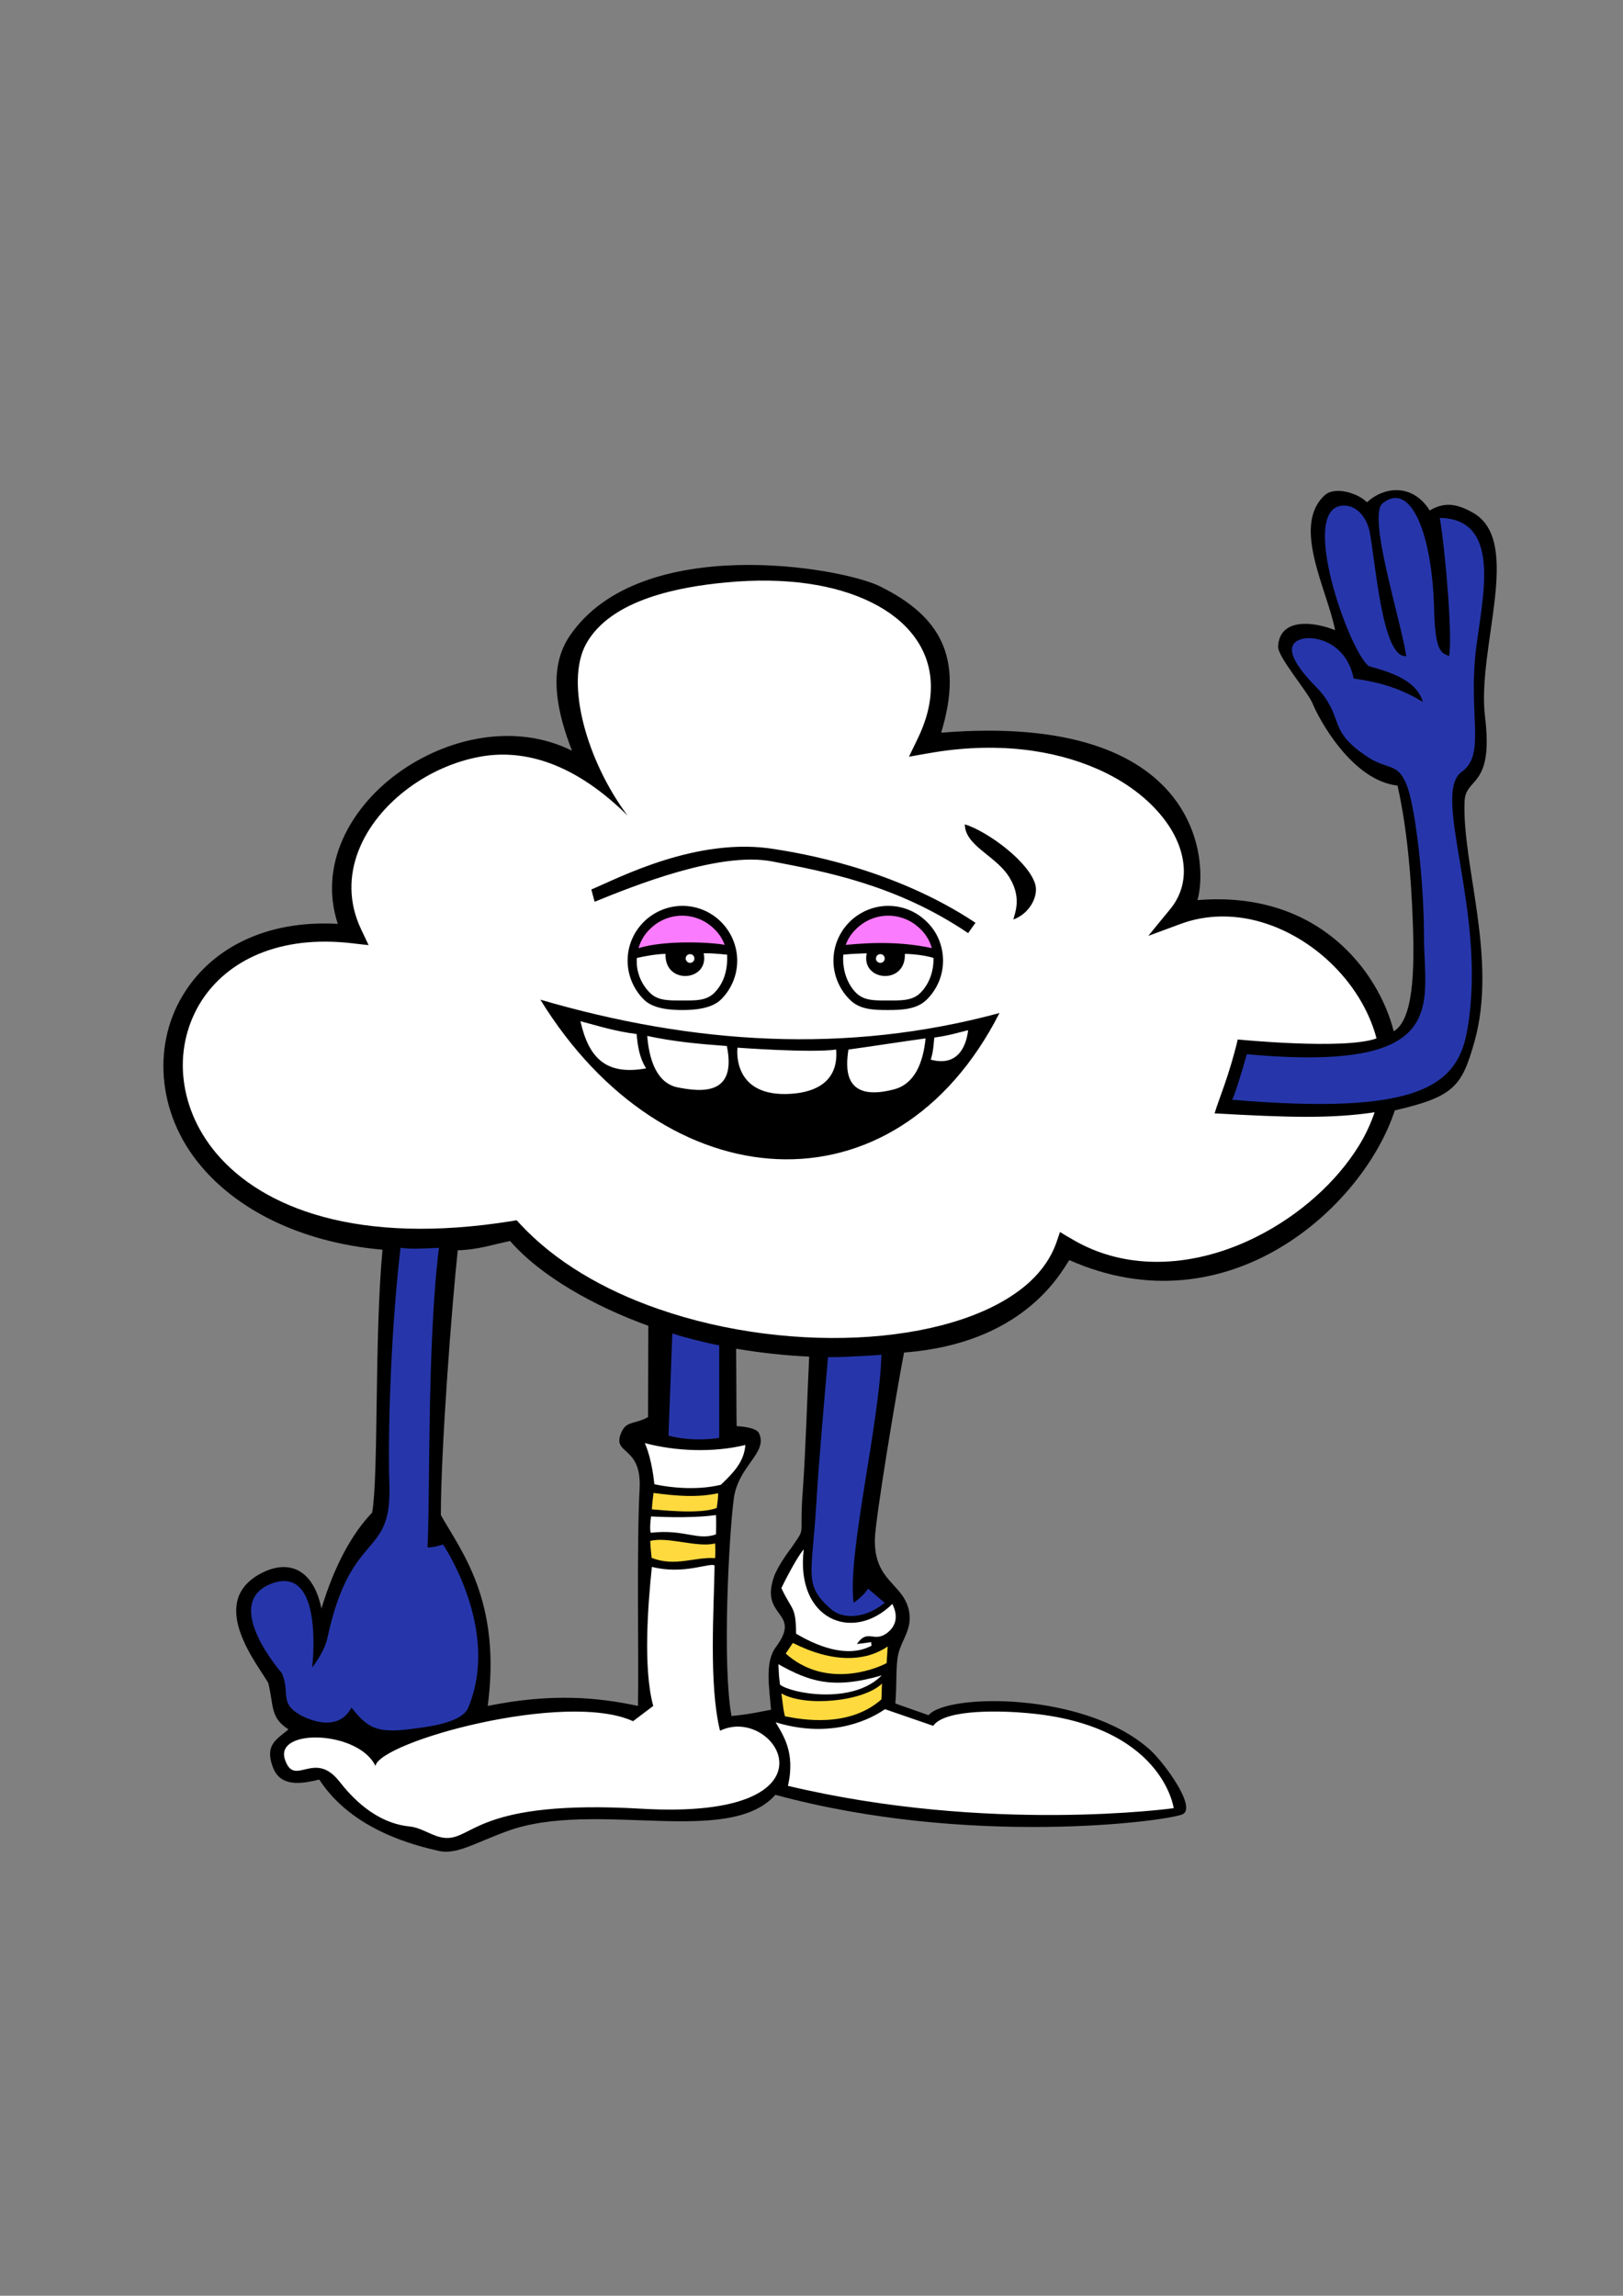
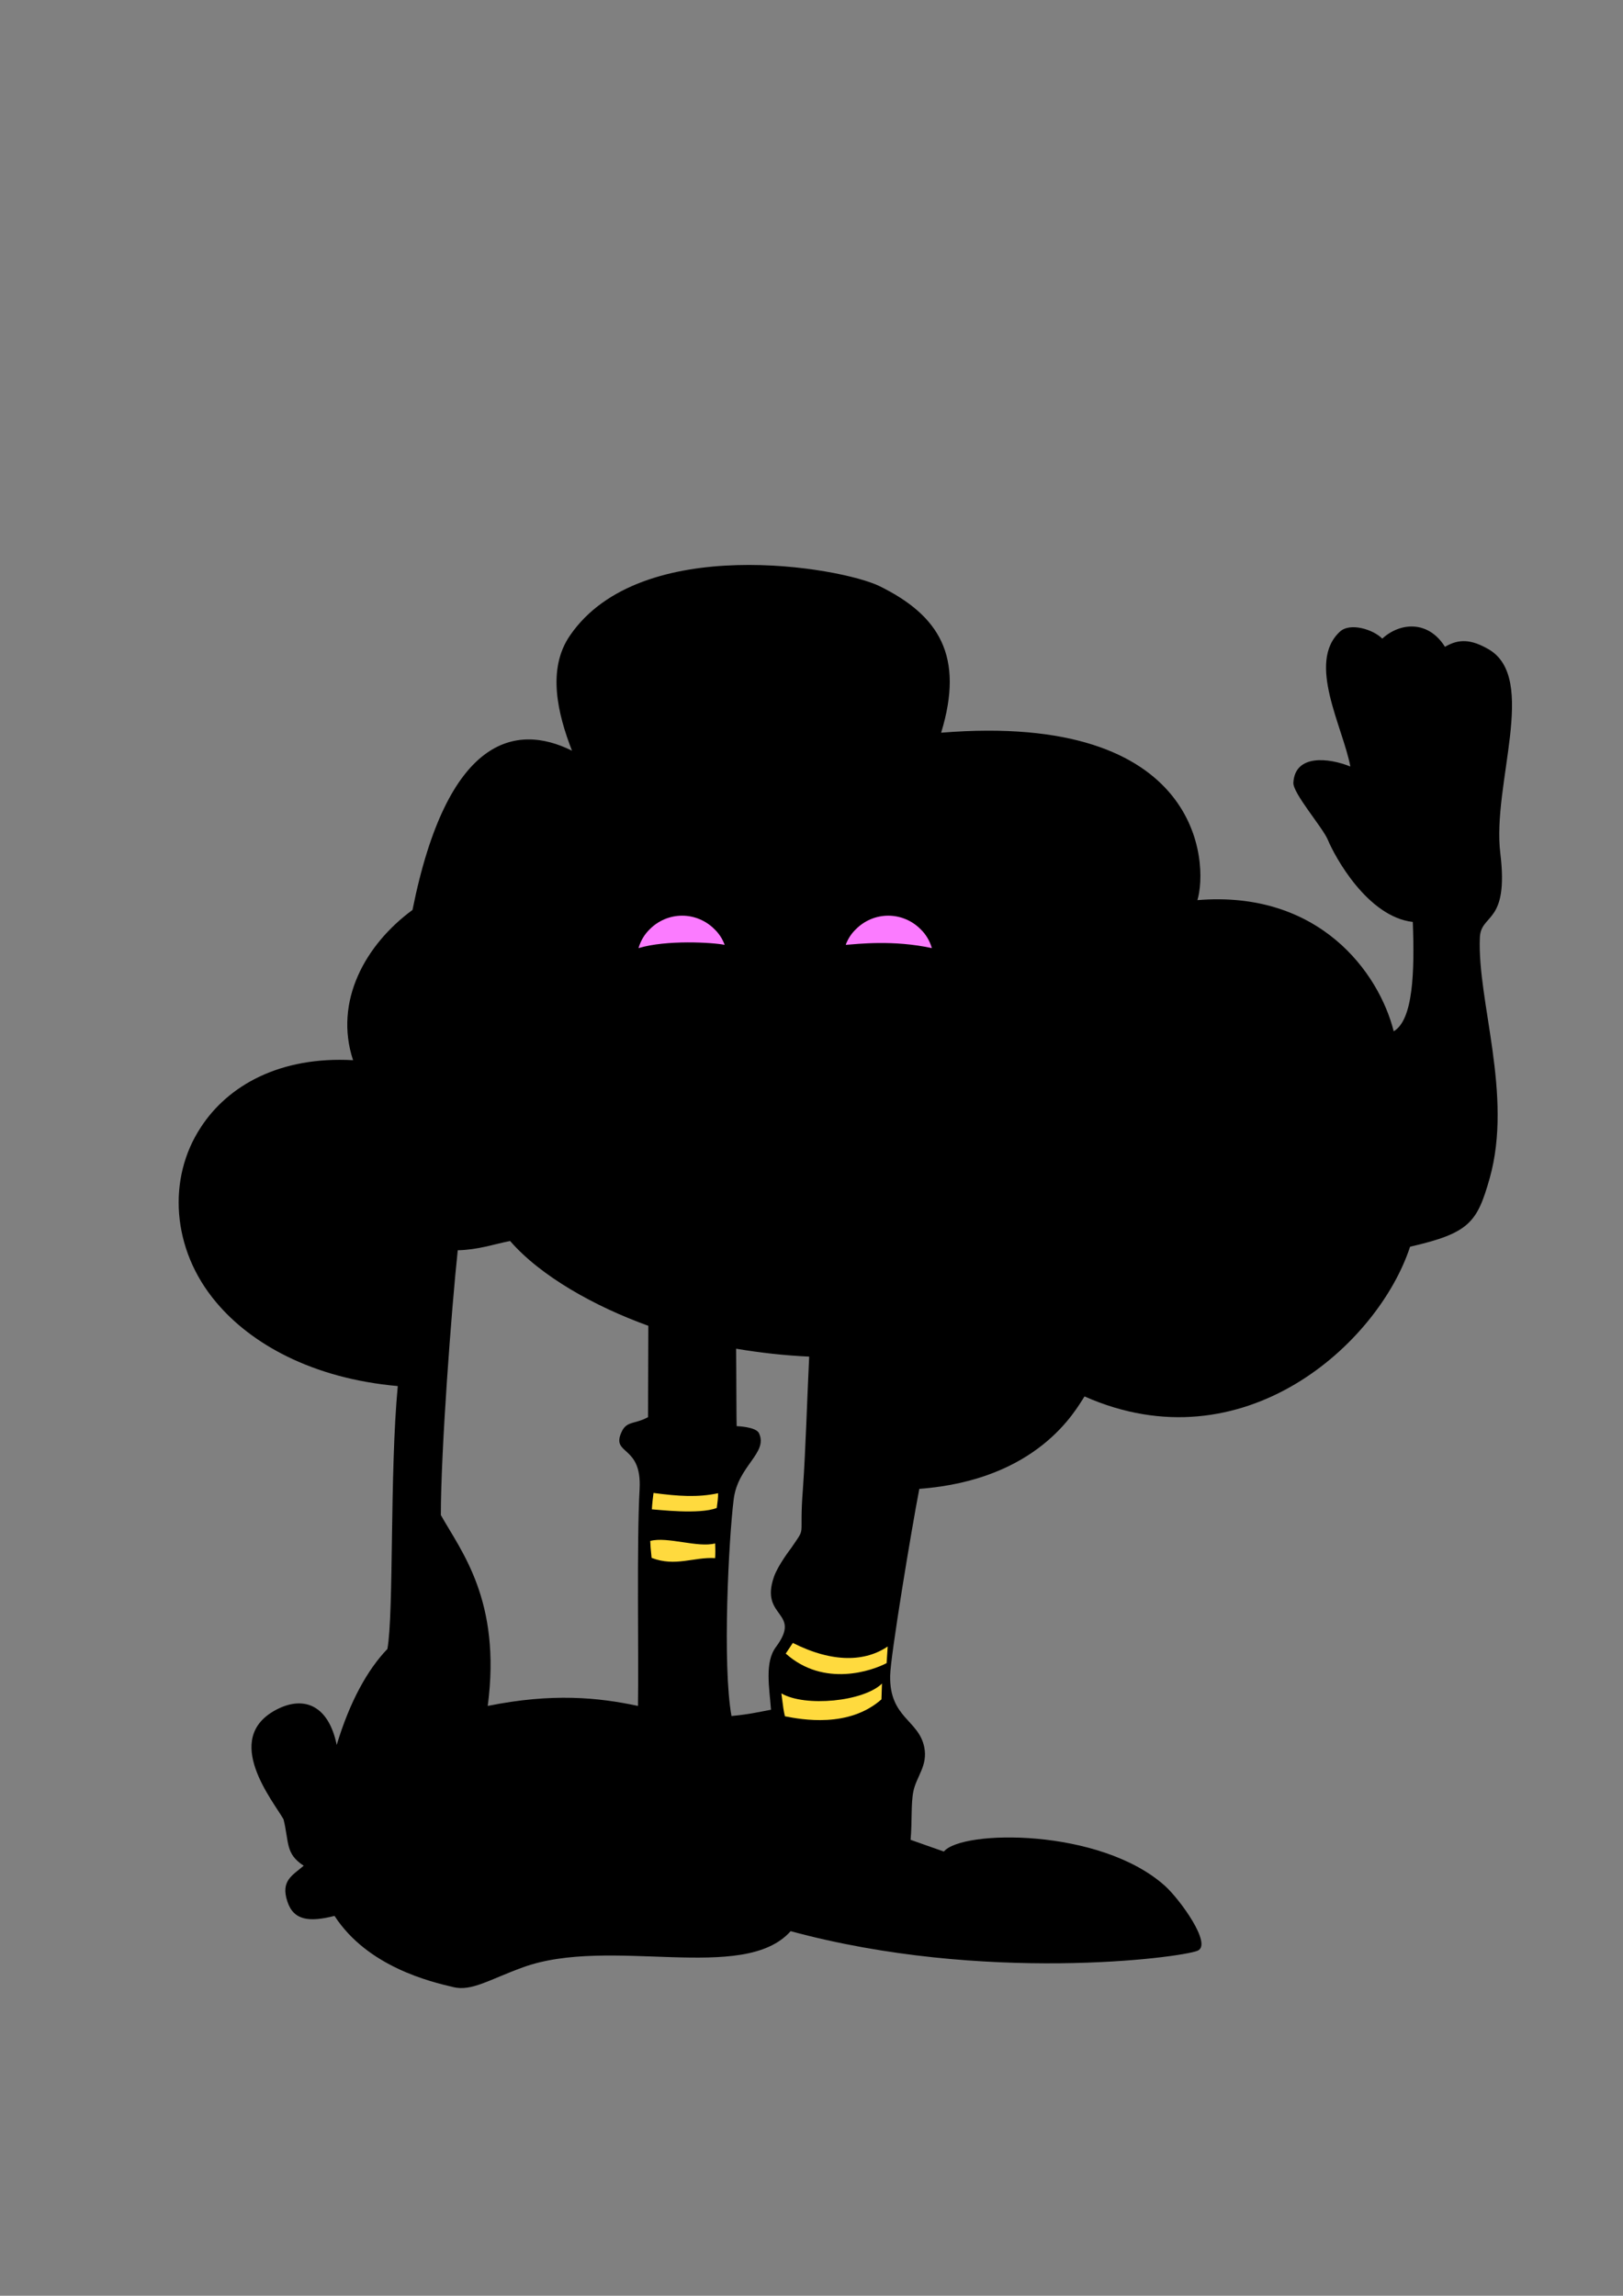
<svg xmlns="http://www.w3.org/2000/svg" version="1.1" x="0px" y="0px" viewBox="0 0 595.3 841.9" style="enable-background:new 0 0 595.3 841.9;" xml:space="preserve">
  <rect x="0" y="0" width="595.3" height="841.9" fill="#808080" stroke="none" />
  <style type="text/css">
	.st0{fill-rule:evenodd;clip-rule:evenodd;}
	.st1{fill:#FFFFFF;}
	.st2{fill-rule:evenodd;clip-rule:evenodd;fill:#FFDA3E;}
	.st3{fill-rule:evenodd;clip-rule:evenodd;fill:#FB7BFF;}
	.st4{fill-rule:evenodd;clip-rule:evenodd;fill:#2636AA;}
</style>
  <g id="Слой_1">
-     <path class="st0" d="M209.8,275.3c-5.2-13.4-9.3-29.9-0.7-42.3c25.9-37.7,99.5-25,113.6-18c21.7,10.7,31.1,25.6,22.5,53.7   c95.9-7.8,98,48.1,94,61.4c44.7-3.7,66.6,26.6,72,48.1c7.1-4.2,7.7-21.5,7-40.1c-0.6-16.5-2-33.8-5.6-50   c-16.6-1.9-28.6-23.9-31.2-30.2c-1.9-4.5-12.9-17.1-12.6-20.9c0.6-10.5,13-9.1,20.9-5.9c-2.8-14.7-16-38.1-3.9-49.4   c3.8-3.6,12.4-0.8,15.6,2.5c6.4-5.9,16.8-6.9,23,3c5.1-3,9.6-2.8,16,0.9c18.3,10.6,1.2,49.6,4.3,74.8c3.2,26.2-7.1,21.9-7.5,30.9   c-1,23.4,12.2,57.7,3.6,88.3c-4.6,16.2-7.4,20.1-29.2,25.1c-11.6,35.5-61.2,80.7-119.4,54.9c-3.3,5-16.9,30.6-60.6,33.9   c-2.8,14.4-10.6,61.4-10.7,68.5c-0.3,15.5,10.5,16.2,12.5,26.2c1.4,6.8-2.9,10.8-4,16.3c-0.9,4.5-0.4,10.8-1,17.7   c2.3,0.8,8.4,3,12.2,4.3c6.6-8,57.2-8.7,81,12.5c5.5,4.9,17.7,21.7,12,23.9c-6.5,2.6-78.4,12-149.2-7.2   c-17.2,19.4-66.3,1.6-98.3,13.3c-12.1,4.4-18.8,8.9-25.5,7.2c-8-1.9-31.3-7.3-43.5-26.1c-9.1,2.3-15,1.8-17.3-5.3   c-2.5-7.6,1.8-9.5,6-13.1c-6.8-4.4-5.3-8.5-7.4-17c-3.6-6.5-23-29.7-2.5-40.3c10.3-5.3,19.1-1.2,22,13   c4.8-15.9,11.3-27.6,18.6-35.2c2.4-13.5,0.8-64.6,3.8-96.4c-31.5-2.8-53.9-15.6-66.5-30.6c-8.4-9.9-12.8-21.3-13.7-32.5   c-0.9-11.3,1.8-22.4,7.9-31.7c10-15.5,29.2-26.2,55.9-24.7c-7.1-21.6,4.5-42.4,21.8-55.1C164,270.3,189.1,265,209.8,275.3   L209.8,275.3z M296.8,497.5c-8.9-0.4-17.9-1.4-26.8-2.9c0.1,8.8,0.1,27.7,0.2,28.4c0,0,7.1,0.2,8.2,2.6c3.4,7.3-7.8,11.9-9.3,24.3   c-1.8,14.3-4.2,60.5-0.8,79.4c6.5-0.6,10.1-1.5,14.5-2.3c-0.6-8.1-2.4-17.4,1.8-23c9.8-13.2-6.1-10.5-0.7-25.8   c1.5-4.3,6.3-10.5,6.3-10.5c5.8-8.6,2.8-2.6,4.3-21.7C295.5,531.8,296.1,511.6,296.8,497.5L296.8,497.5z M237.8,486.2   c-19.7-7.1-39.5-18.2-50.7-31.1c-6.5,1.3-11.6,3.2-19.2,3.4c-2.3,21.5-6.2,73.5-6.2,97.1c7.3,13.1,22.3,31.3,17.2,70   c23.7-4.8,40.6-3.1,55.1,0c0.3-18.2-0.5-59.7,0.6-79.5c0.9-16.5-10.6-12.3-6.6-21c1.9-4.1,4.7-2.7,9.7-5.4L237.8,486.2L237.8,486.2   z" />
+     <path class="st0" d="M209.8,275.3c-5.2-13.4-9.3-29.9-0.7-42.3c25.9-37.7,99.5-25,113.6-18c21.7,10.7,31.1,25.6,22.5,53.7   c95.9-7.8,98,48.1,94,61.4c44.7-3.7,66.6,26.6,72,48.1c7.1-4.2,7.7-21.5,7-40.1c-16.6-1.9-28.6-23.9-31.2-30.2c-1.9-4.5-12.9-17.1-12.6-20.9c0.6-10.5,13-9.1,20.9-5.9c-2.8-14.7-16-38.1-3.9-49.4   c3.8-3.6,12.4-0.8,15.6,2.5c6.4-5.9,16.8-6.9,23,3c5.1-3,9.6-2.8,16,0.9c18.3,10.6,1.2,49.6,4.3,74.8c3.2,26.2-7.1,21.9-7.5,30.9   c-1,23.4,12.2,57.7,3.6,88.3c-4.6,16.2-7.4,20.1-29.2,25.1c-11.6,35.5-61.2,80.7-119.4,54.9c-3.3,5-16.9,30.6-60.6,33.9   c-2.8,14.4-10.6,61.4-10.7,68.5c-0.3,15.5,10.5,16.2,12.5,26.2c1.4,6.8-2.9,10.8-4,16.3c-0.9,4.5-0.4,10.8-1,17.7   c2.3,0.8,8.4,3,12.2,4.3c6.6-8,57.2-8.7,81,12.5c5.5,4.9,17.7,21.7,12,23.9c-6.5,2.6-78.4,12-149.2-7.2   c-17.2,19.4-66.3,1.6-98.3,13.3c-12.1,4.4-18.8,8.9-25.5,7.2c-8-1.9-31.3-7.3-43.5-26.1c-9.1,2.3-15,1.8-17.3-5.3   c-2.5-7.6,1.8-9.5,6-13.1c-6.8-4.4-5.3-8.5-7.4-17c-3.6-6.5-23-29.7-2.5-40.3c10.3-5.3,19.1-1.2,22,13   c4.8-15.9,11.3-27.6,18.6-35.2c2.4-13.5,0.8-64.6,3.8-96.4c-31.5-2.8-53.9-15.6-66.5-30.6c-8.4-9.9-12.8-21.3-13.7-32.5   c-0.9-11.3,1.8-22.4,7.9-31.7c10-15.5,29.2-26.2,55.9-24.7c-7.1-21.6,4.5-42.4,21.8-55.1C164,270.3,189.1,265,209.8,275.3   L209.8,275.3z M296.8,497.5c-8.9-0.4-17.9-1.4-26.8-2.9c0.1,8.8,0.1,27.7,0.2,28.4c0,0,7.1,0.2,8.2,2.6c3.4,7.3-7.8,11.9-9.3,24.3   c-1.8,14.3-4.2,60.5-0.8,79.4c6.5-0.6,10.1-1.5,14.5-2.3c-0.6-8.1-2.4-17.4,1.8-23c9.8-13.2-6.1-10.5-0.7-25.8   c1.5-4.3,6.3-10.5,6.3-10.5c5.8-8.6,2.8-2.6,4.3-21.7C295.5,531.8,296.1,511.6,296.8,497.5L296.8,497.5z M237.8,486.2   c-19.7-7.1-39.5-18.2-50.7-31.1c-6.5,1.3-11.6,3.2-19.2,3.4c-2.3,21.5-6.2,73.5-6.2,97.1c7.3,13.1,22.3,31.3,17.2,70   c23.7-4.8,40.6-3.1,55.1,0c0.3-18.2-0.5-59.7,0.6-79.5c0.9-16.5-10.6-12.3-6.6-21c1.9-4.1,4.7-2.7,9.7-5.4L237.8,486.2L237.8,486.2   z" />
  </g>
  <g id="Слой_2">
-     <path class="st1" d="M445.5,408.3c1.7-5.7,5.2-13.4,8.5-27.1c0,0,39.2,3.9,50.9-0.4c-5.6-21.1-24.8-39-46-43.6h0   c-8.5-1.8-17.4-1.5-25.8,1.6c-3,1.1-11.9,4.4-11.9,4.4s6-7.4,8.1-9.9c3.1-3.8,4.7-8.2,4.9-12.7c0.3-6.7-2.3-14-7.6-20.7   c-5.4-6.9-13.6-13.3-24.1-17.9c-15.9-7-37.2-10.2-62.3-5.7l-6.8,1.2l3-6.2c6.3-12.7,7.6-26.6-1.4-38.3c-3.7-4.8-8.9-8.9-15.4-12.1   c-13.1-6.5-31.3-9.4-53.4-7.3c-16.8,1.6-42.1,6.1-51.2,22.5c-7.9,14.3,0.3,43.1,15.2,63c-21.5-21.3-40.5-24.1-54.1-21.6   c-9.4,1.7-18.5,5.8-26.1,11.4c-16.5,12.1-27,32.1-17.5,52l2.7,5.7c0,0-4.7-0.5-6.2-0.7c-26.8-3.1-45.6,6.5-55,21   c-5.2,8.1-7.6,17.7-6.8,27.4c0.8,9.8,4.7,19.8,12.1,28.6c17,20.2,52.1,33.9,108.4,24.9l1.8-0.3l1.3,1.4   c12.8,13.8,30.7,24.2,50.6,31.1c24.9,8.7,52.8,12,77.7,10.2c24.6-1.8,46.1-8.6,58.7-20.2c4.4-4.1,7.7-8.8,9.6-14.1l1.4-4.1   c0,0,2.7,1.7,3.7,2.2c21.2,13,46.9,10.4,68.5-0.5c15.7-7.9,29.2-20,37.4-33.3c2.5-4,4.4-8.2,5.8-12.3   C488.1,410.3,472.4,409.8,445.5,408.3z M284.2,311.4c8.7,1.4,43.2,6.8,73.6,27l-2.7,3.8c-26.3-17.8-52.7-22.6-71.9-26.3   c-19.3-3.7-50.6,8.9-65.1,14.8l-1.2-4.5C227.1,321.9,255.9,306.7,284.2,311.4z M345.9,352.3c0,5.6-2.3,10.6-5.9,14.2   c-3.6,3.6-8.8,3.9-14.3,3.9c-5.6,0-10.5-0.2-14.1-3.9c-3.6-3.6-5.9-8.7-5.9-14.2c0-5.6,2.3-10.6,5.9-14.2c3.6-3.6,8.7-5.9,14.2-5.9   c5.6,0,10.6,2.3,14.2,5.9C343.7,341.7,345.9,346.8,345.9,352.3z M270.4,352.3c0,5.6-2.3,10.6-5.9,14.2c-3.6,3.6-10.5,3.9-14.1,3.9   c-3.7,0-10.7-0.2-14.3-3.9c-3.6-3.6-5.9-8.7-5.9-14.2c0-5.6,2.3-10.6,5.9-14.2c3.6-3.6,8.7-5.9,14.2-5.9c5.6,0,10.6,2.3,14.2,5.9   C268.1,341.7,270.4,346.8,270.4,352.3z M198.2,366.6c56.1,16.4,112.3,20.1,168.4,4.9C328.2,446.9,243.7,440.6,198.2,366.6z    M371.7,337.2c0.3-1.9,3.6-8.2-2.1-16.4c-5-7.2-15.7-10.9-15.7-18.5c8.6,2.7,23.8,14,25.9,22.3C380.8,329,377.5,335.1,371.7,337.2z    M430.5,663.1c0,0-67.7,9.4-141.5-8.2c2.9-12.4-2-18.9-4.5-23.3c18.3,5.6,32.4,0.5,40.1-4.8l17.7,6.1c4.5-6.5,26.7-5.4,34.3-4.7   C426.5,632.5,430.5,663.1,430.5,663.1z M285.5,610.3c11.1,6.2,19.8,9.4,37.9,4.1c-10.7,10.9-33.3,6.6-37.3,3.4   C285.7,614.5,285.7,614.5,285.5,610.3z M294.8,568.2c-3.1,25.7,17.9,34.4,32.5,20c1.9,3.8,1.8,7.5-1.5,10.3   c-5.2,4.4-7.4-1.6-11.5,4.4c3.9-0.5,4.8-0.6,5.2-0.7c0.1,0.5,0.1,0.5,0.2,1.3c-9.3,5-21-0.4-27.7-4.4c-0.1-10.2-1.4-8.2-5.4-16.7   C288.8,577.8,292.8,570.4,294.8,568.2z M262.6,555.6c0.2,2.7,0,7.1,0,7.1c-6.9,2.4-11.5-2-23.9-0.6c-0.4-1-0.2-3.9,0.1-6   C238.7,556.1,252.8,557,262.6,555.6z M264.4,544.5c-7.4,1.8-16.3,1.5-24.4-0.2c0,0-0.7-8.8-3.5-15.1c11.1,3,25.1,3.6,36.9,0.7   C272.9,536.1,269.1,540,264.4,544.5z M235.3,663.3c-60.2-3.5-61.7,11.4-72,10.7c-4.5-0.3-8.3-3.7-13.1-4.2   c-12.8-1.3-21.5-11.1-25.8-16.6c-9.3-11.7-16.4,2.6-19.9-8c-3.8-11.5,27-10.6,33.2,2.4c1.8-9,69.8-27.7,94.5-16.4l7.4-5.6   c-3.8-13.9-1.9-37.5-0.5-51c11.7,3,21.4-1.7,23-0.5c-0.2,15.3-2.2,43.6,2,60.6C284.7,624.7,311.1,667.7,235.3,663.3z M258.1,349.6   c2.2-0.1,5.6,0.2,8.6,0.5c0.3,6.5-1.7,11-4.7,14c-3,3-7.1,2.8-11.7,2.8c-4.6,0-8.9,0.2-11.9-2.8c-3.4-3.4-5.2-8.1-4.8-12.8   c3.6-0.8,7.1-1.4,10.5-1.5C243.7,361.4,260.3,359.9,258.1,349.6z M317.9,349.6c-2,0.1-4.9,0.1-8.6,0.5c-0.4,6,1.7,11,4.7,14   c3,3,7.1,2.8,11.7,2.8c4.6,0,8.9,0.2,11.9-2.8c3.4-3.4,4.9-8.2,4.8-12.8c-2.5-0.8-6.5-1.4-10.5-1.5   C332.3,361.4,315.7,359.9,317.9,349.6z M212.9,374.5c3.1,13.7,9.5,19.9,24.1,17.3c-2.6-4.1-3.1-8.5-3.5-12.6   C225.6,378.2,219.7,376.3,212.9,374.5z M237.4,379.9c0.7,8.8,3.5,17.4,11.3,18.9c8.3,1.6,21.7,3.2,17.9-15.2   C255.9,382.8,247.2,382,237.4,379.9z M288.4,401.2c9.5-0.2,19.3-3.7,18.3-16.3c-9.5,1.3-36.2-0.7-36.2-0.7S268.2,401.6,288.4,401.2   z M327.9,399.5c7.7-2,10.7-9.9,11.6-18.7c-9.5,1.3-18.9,2.8-28.3,4.1C310.3,391,308.8,404.5,327.9,399.5z M355.1,377.8   c-4.1,1-6.8,1.9-12.4,2.7c-0.3,2.5-0.3,4.9-1.3,8.1C350.2,391,354.2,385.3,355.1,377.8z M322.9,353.1c0.9,0,1.6-0.7,1.6-1.6   c0-0.9-0.7-1.6-1.6-1.6c-0.9,0-1.6,0.7-1.6,1.6C321.2,352.3,322,353.1,322.9,353.1z M253.1,353.1c0.9,0,1.6-0.7,1.6-1.6   c0-0.9-0.7-1.6-1.6-1.6s-1.6,0.7-1.6,1.6C251.5,352.3,252.2,353.1,253.1,353.1z" />
-   </g>
+     </g>
  <g id="Слой_3">
    <path class="st2" d="M286.6,621c0.7,5.4,0.8,6.3,1.3,8.4c6.1,1.2,23.4,4.4,35.4-6.2c0.1-2.2,0.1-3.6,0.2-5.8   C316.8,624,295.3,626.1,286.6,621z M325.6,603.8l-0.4,6.1c-5.1,2.7-22.9,9.1-37-3.5c1.2-1.8,2.4-3.6,2.6-3.9   C305.7,610,317.5,609.3,325.6,603.8z M238.5,565.1c6.3-1.7,17.5,2.6,23.8,0.9c0.1,2,0.1,4,0,5.4c-7.7-0.5-14.6,3.3-23.3-0.1   C238.6,567.5,238.6,567.1,238.5,565.1L238.5,565.1z M239.7,547.5c-0.2,1.5-0.5,4-0.6,6c2,0.1,17.4,2,23.8-0.5   c0.3-2.2,0.5-3.8,0.5-5.4C255.9,549.2,248.8,548.7,239.7,547.5L239.7,547.5z" />
  </g>
  <g id="Слой_4">
    <path class="st3" d="M341.8,347.7c-14.2-3.1-27.3-1.5-31.6-1.2c0.8-2.2,2.1-4.2,3.8-5.8c3-3,7.2-4.9,11.8-4.9   c4.6,0,8.8,1.9,11.8,4.9C339.5,342.5,341,344.9,341.8,347.7L341.8,347.7z M234.2,347.7c10.2-3.1,27.2-2.1,31.6-1.2   c-0.8-2.2-2.1-4.2-3.8-5.8c-3-3-7.2-4.9-11.8-4.9c-4.6,0-8.8,1.9-11.8,4.9C236.5,342.5,235,344.9,234.2,347.7L234.2,347.7z" />
  </g>
  <g id="Слой_5">
-     <path class="st4" d="M303.7,497.7c-1.5,17.6-3.3,37.2-4.3,53.9c-1.6,26.4-4.7,29.6,5.4,38.5c4.2,3.7,12.3,3.7,19.7-2.3l-6.1-5.2   c-1.3,1.9-2.5,3.1-5.3,5.2c-2.4-17.7,9.5-65.5,10.2-91C323.4,496.9,309.1,497.8,303.7,497.7z M451.9,403.3c0.4,0,3.6-10,5.4-16.7   c75.4,6.9,65-18.2,65-43.2c0-20.4-3.2-48.2-6.5-55.9c-3.3-7.9-6.8-5.1-14-9.8c-14.7-9.6-8.9-13.7-17.4-24   c-1.4-1.7-17.7-16.5-6.8-19.4c4.8-1.3,16.3,1.4,18.9,14.5c11.1,1.7,17.2,3.8,25.4,8.6c-2.4-7.9-11.5-10.8-19.8-13.1   c-6.9-4.7-26.2-58.1-9.5-58.9c5.3-0.2,8.8,4.7,9.8,9.7c2.2,11.4,4.6,46.5,13.4,45.5c-1.9-12.9-14.3-51.4-8.7-56   c10.5-8.5,18.2,11.6,18.9,38.3c0.4,16.4,2.6,16.4,5.5,17.7c1.3-6.8-1.2-37.2-3.4-50.7c22.7,0.5,15.8,28.4,13.4,47.3   c-3.2,24.4,3.7,39.4-5.3,45.8c-11.5,8.2,9.3,51.3,2.1,94.1C534.9,398.3,520.5,409.1,451.9,403.3L451.9,403.3z M263.8,493.4   c-5.8-1.2-11.6-2.6-17.2-4.4l-1.4,37.5c9.8,2.5,18.6,0.8,18.6,0.8S263.8,500.6,263.8,493.4L263.8,493.4z M161,457.6   c-4.9,0.2-9.6,0.6-14.1,0c-4.3,37.1-4.5,76.1-4.1,86.1c1.2,28.6-13.9,16.2-22.7,56.9c-1.2,5.5-5.6,10.9-5.6,10.9   s4.7-38.6-15.3-30.6c-18.1,7.3,4.1,32.6,4.2,32.7c3.1,7.3-1,10.8,6.5,15.2c3.1,1.8,14.2,6.7,19-2.6c5.9,7.4,9.1,9.6,22.4,7.8   c4.3-0.6,18-1.9,20.4-7.7c12.1-28.5-9.2-59.9-9.2-59.9s-3.2,1.1-5.7,1.1C157.8,549.7,156.6,493,161,457.6L161,457.6z" />
-   </g>
+     </g>
</svg>